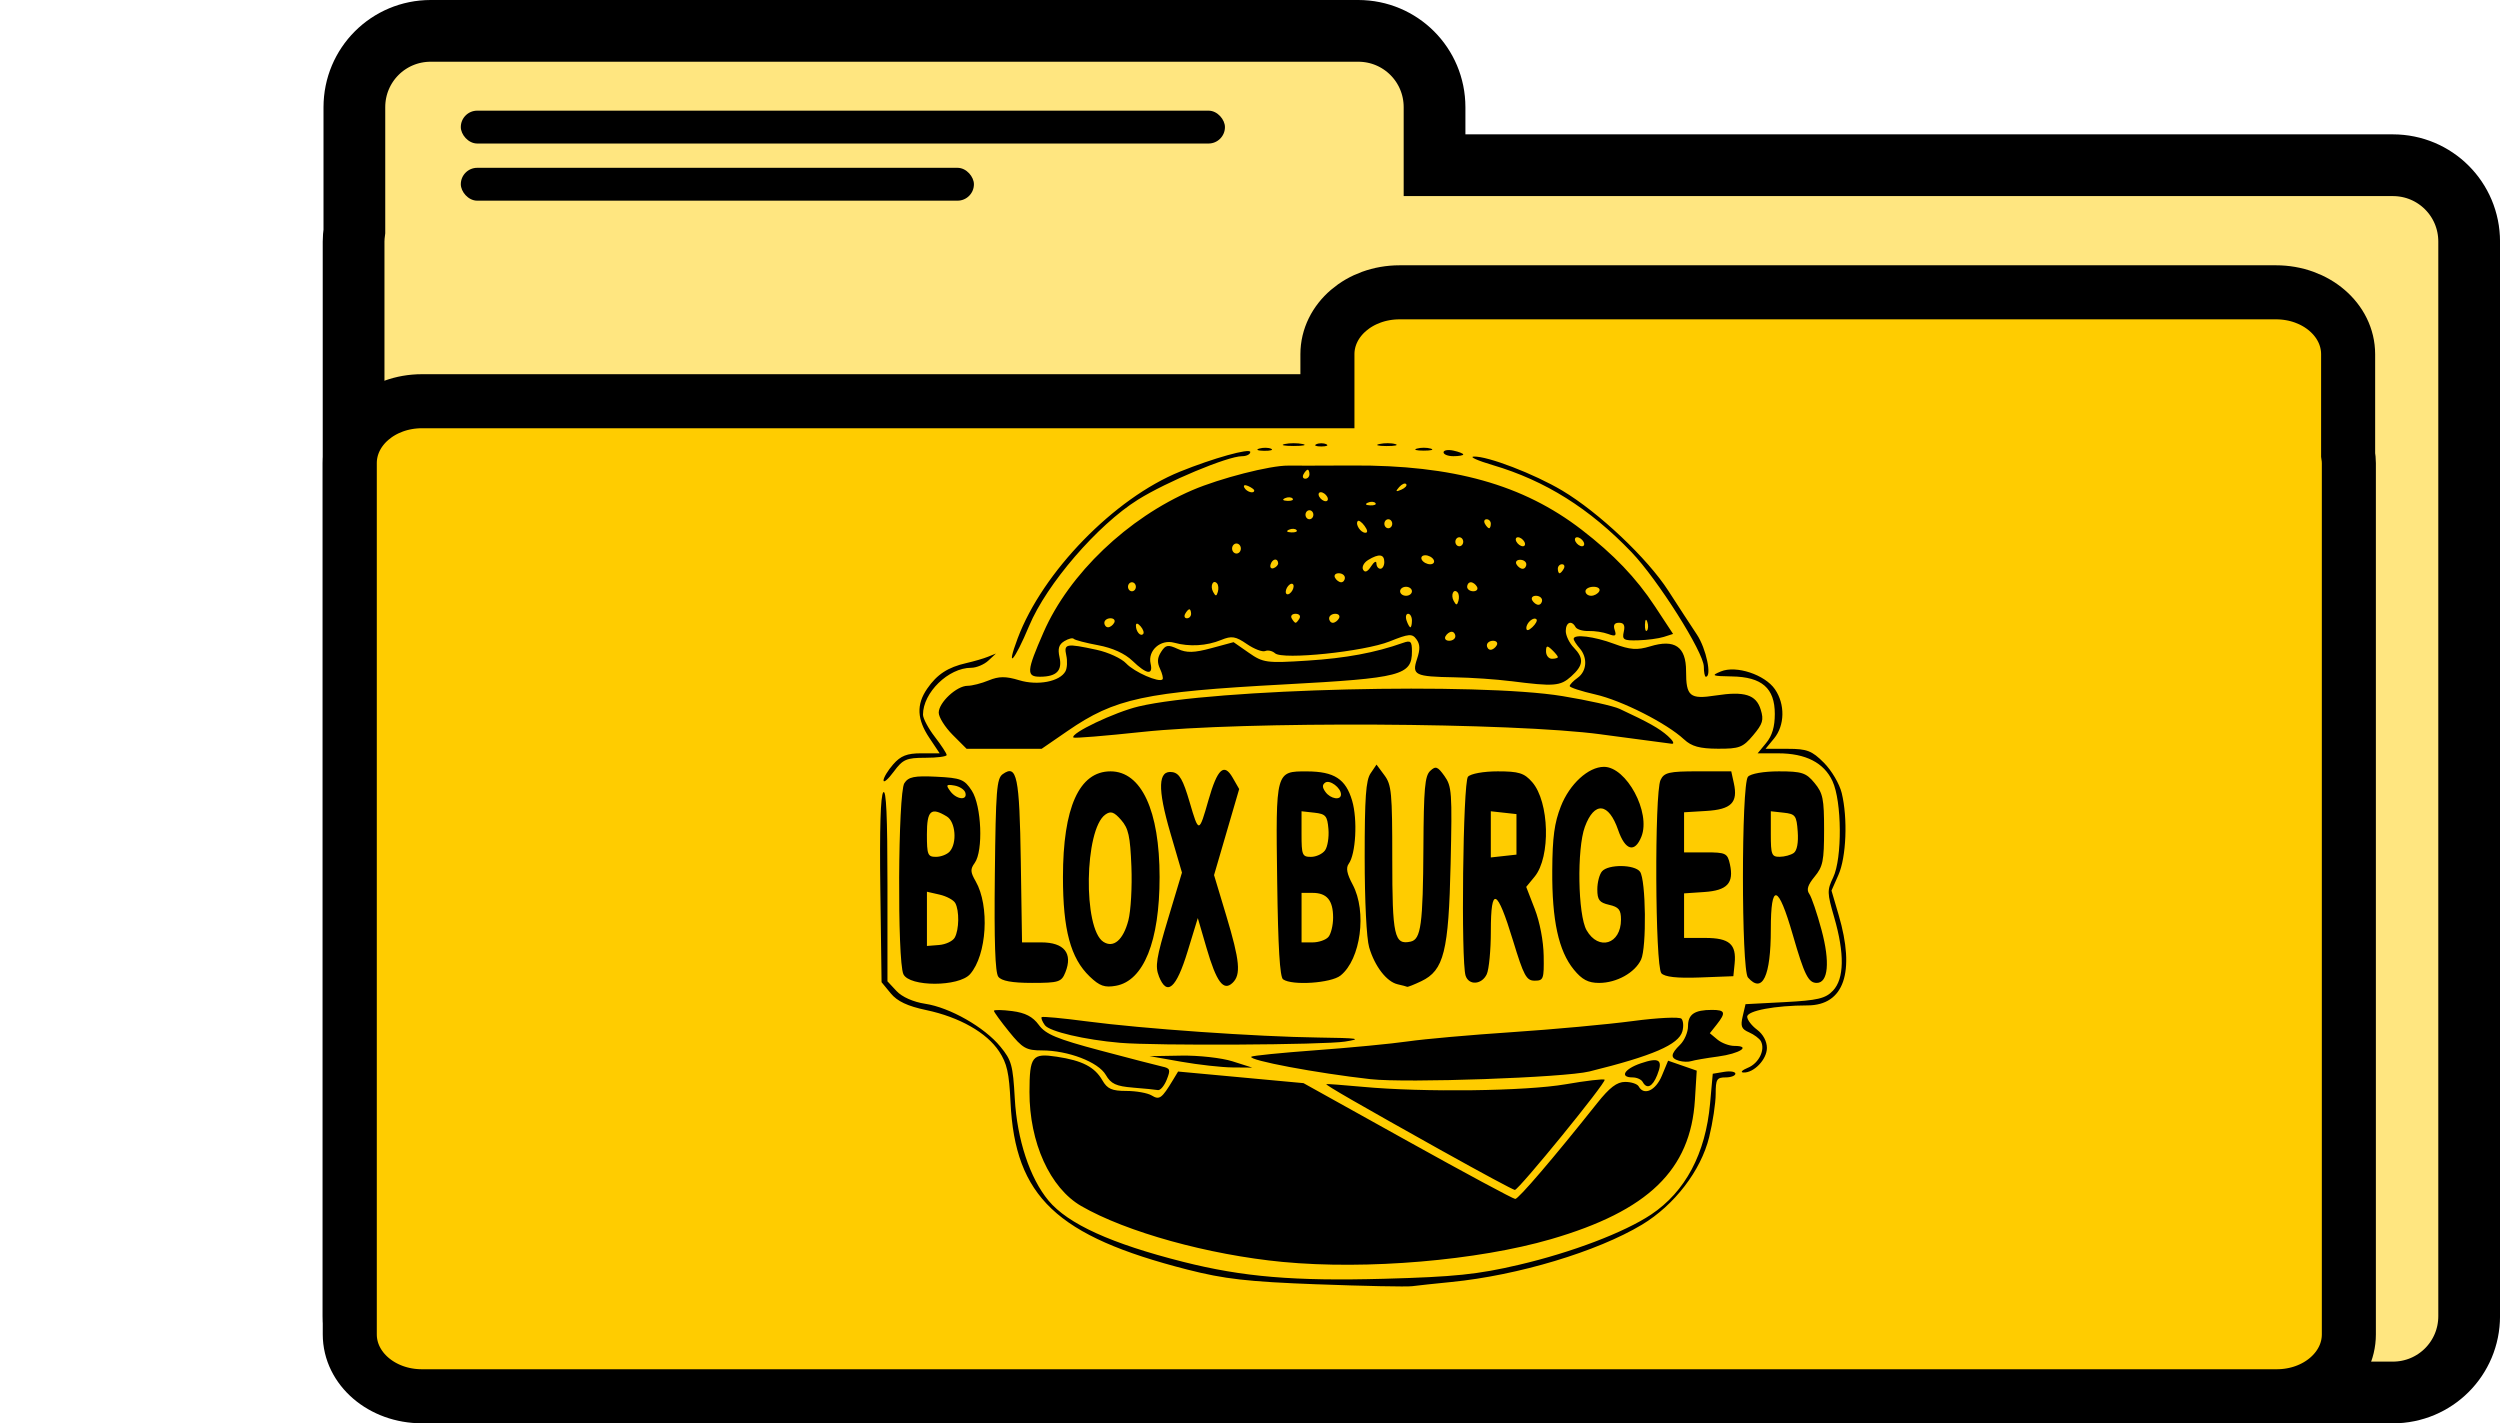
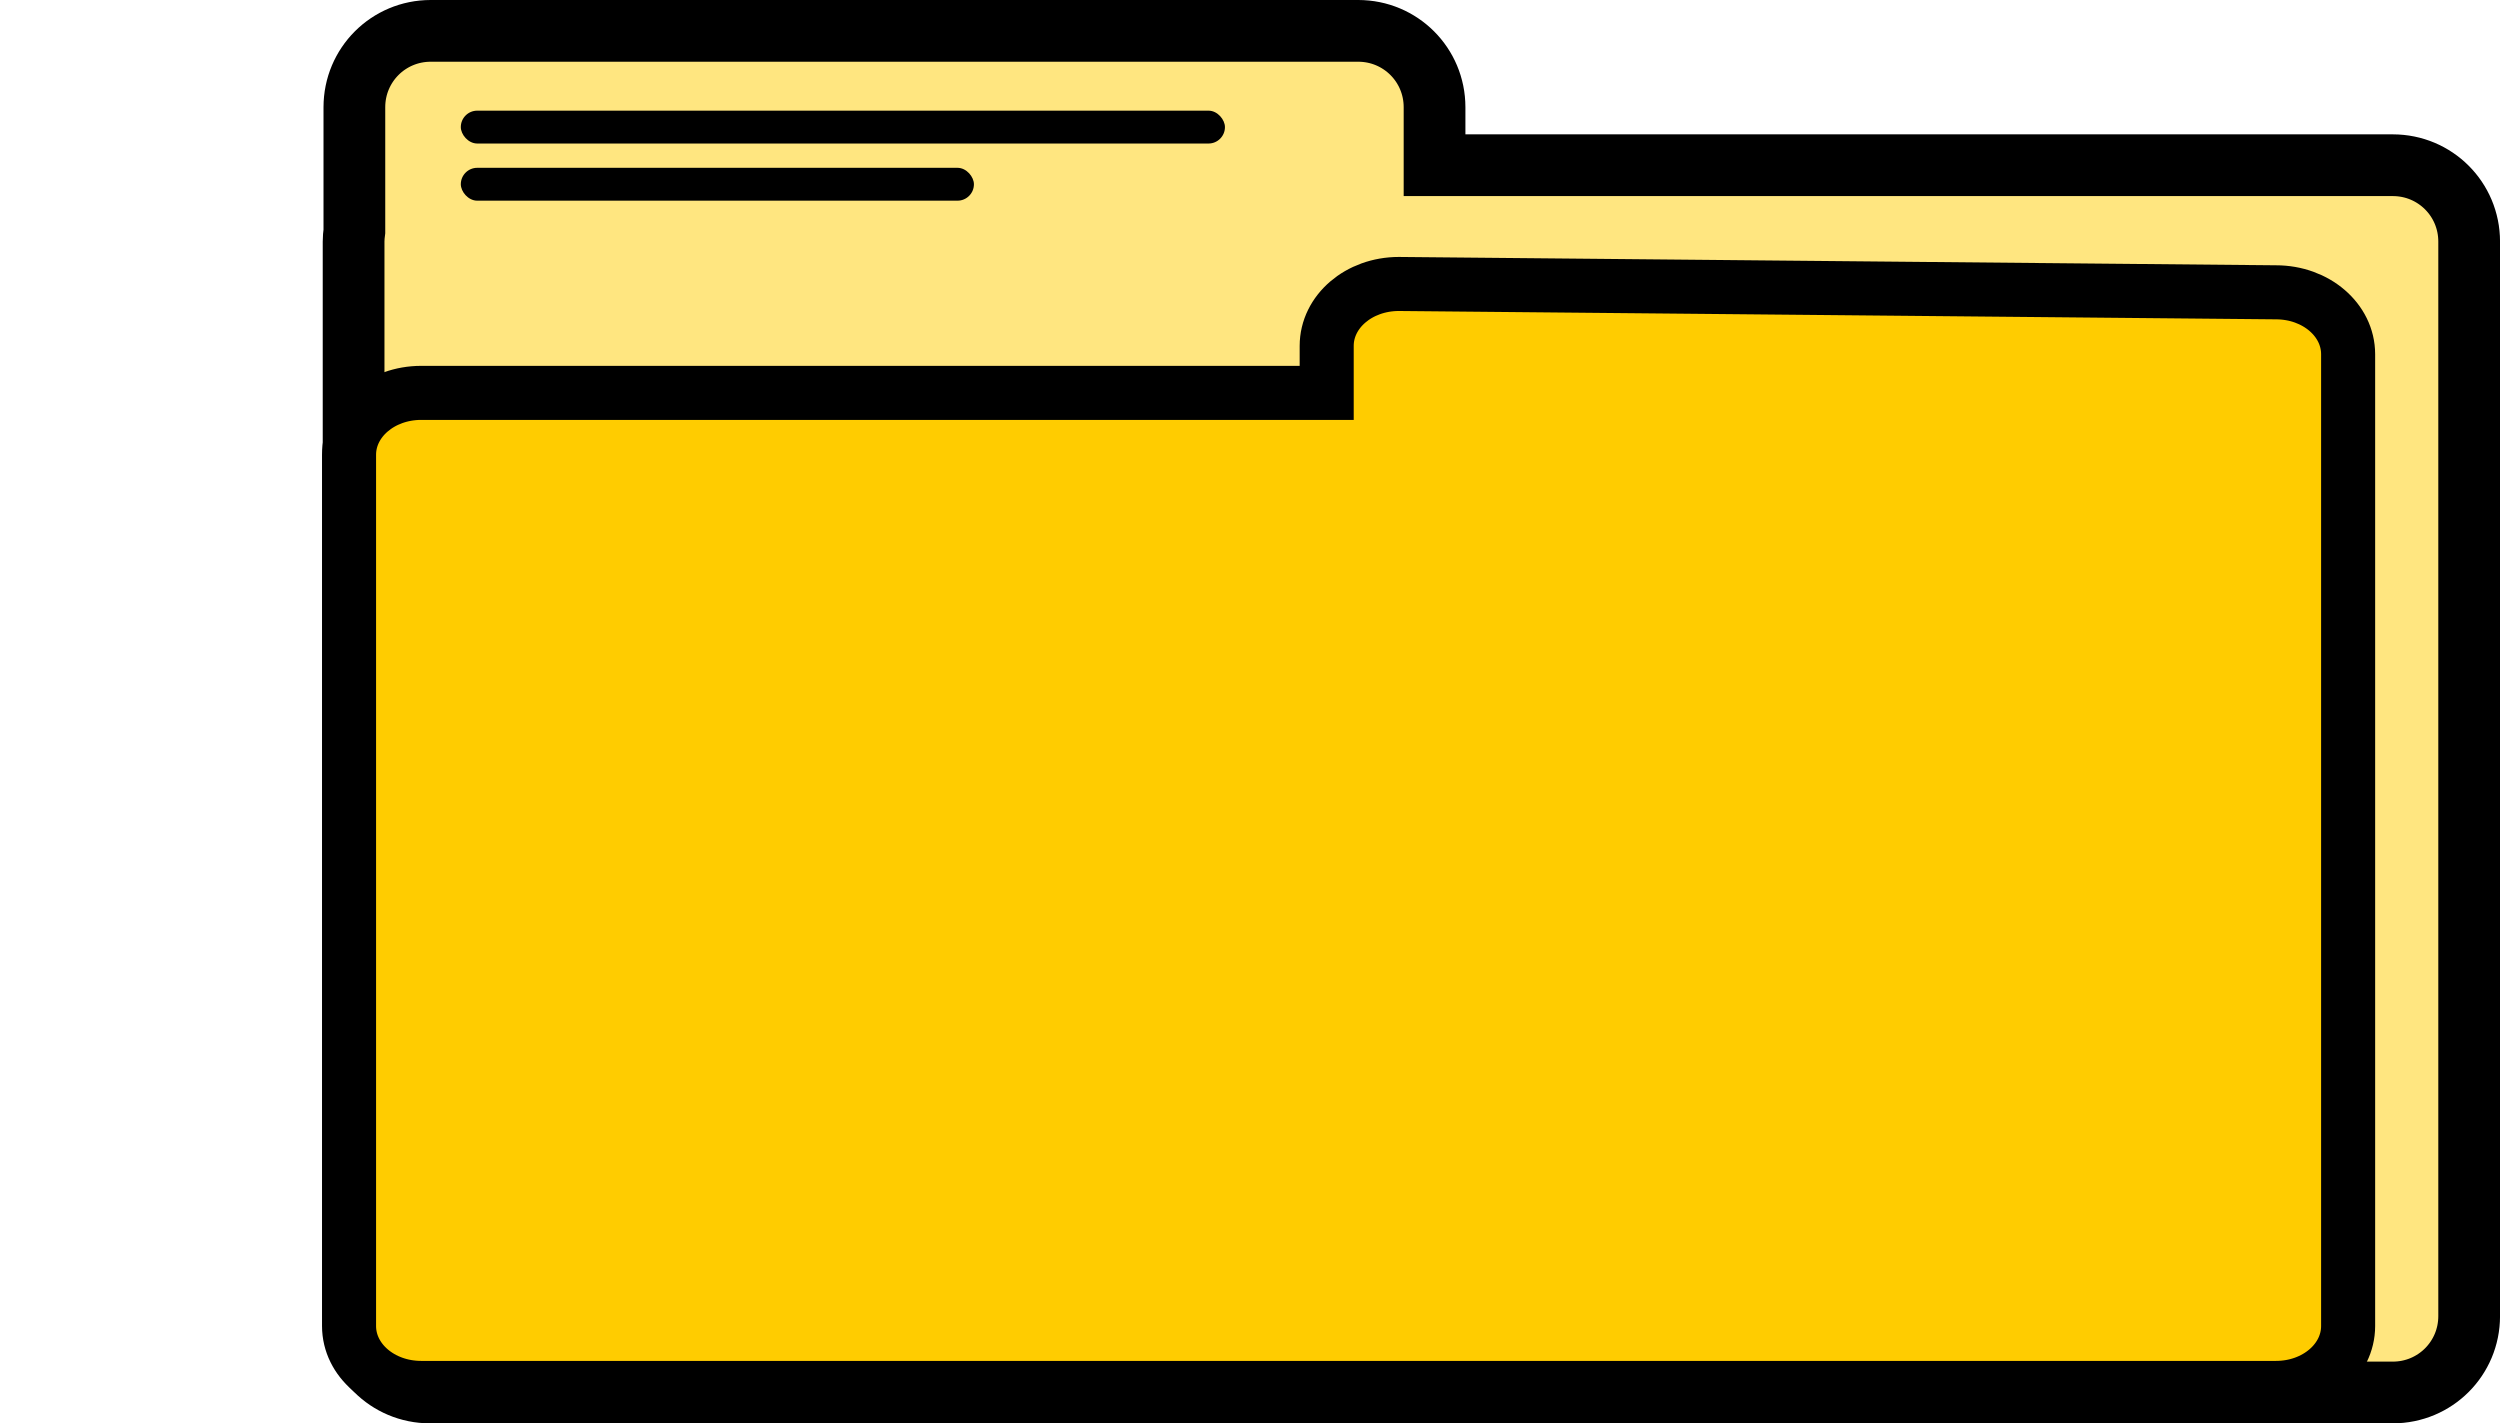
<svg xmlns="http://www.w3.org/2000/svg" xmlns:ns1="http://sodipodi.sourceforge.net/DTD/sodipodi-0.dtd" xmlns:ns2="http://www.inkscape.org/namespaces/inkscape" width="106.025mm" height="60.363mm" viewBox="0 0 106.025 60.363" version="1.1" id="svg5" ns1:docname="file.svg" ns2:version="1.2.2 (b0a8486541, 2022-12-01)" xml:space="preserve">
  <ns1:namedview id="namedview7" pagecolor="#ffffff" bordercolor="#000000" borderopacity="0.25" ns2:showpageshadow="2" ns2:pageopacity="0.0" ns2:pagecheckerboard="0" ns2:deskcolor="#d1d1d1" ns2:document-units="mm" showgrid="false" ns2:zoom="1.829812" ns2:cx="303.30985" ns2:cy="1036.4453" ns2:window-width="2560" ns2:window-height="1371" ns2:window-x="0" ns2:window-y="0" ns2:window-maximized="1" ns2:current-layer="layer1" />
  <defs id="defs2">
    <ns2:path-effect effect="bspline" id="path-effect886" is_visible="true" lpeversion="1" weight="33.333" steps="2" helper_size="0" apply_no_weight="true" apply_with_weight="true" only_selected="false" />
  </defs>
  <g ns2:label="Layer 1" ns2:groupmode="layer" id="layer1" transform="translate(-100.914,-10.815)">
    <path id="rect234" style="fill:#ffe680;stroke:#000000;stroke-width:2.618" d="m 119.181,12.124 c -1.794,0 -3.238,1.444 -3.238,3.238 v 5.261 c -0.019,0.143 -0.033,0.289 -0.033,0.437 v 45.572 c 0,1.794 1.444,3.238 3.238,3.238 h 83.245 c 1.794,0 3.238,-1.444 3.238,-3.238 v -45.572 c 0,-1.794 -1.444,-3.238 -3.238,-3.238 h -40.64 v -2.46 c 0,-1.794 -1.444,-3.238 -3.238,-3.238 z" ns2:export-filename="hamburger.svg" ns2:export-xdpi="92.341423" ns2:export-ydpi="92.341423" />
-     <path id="rect234-3" style="fill:#ffcc00;stroke:#000000;stroke-width:2.292" d="m 197.439,23.212 c 1.695,0 3.059,1.171 3.059,2.625 v 4.265 c 0.018,0.116 0.031,0.234 0.031,0.354 v 36.95 c 0,1.454 -1.364,2.625 -3.059,2.625 h -78.663 c -1.695,0 -3.059,-1.171 -3.059,-2.625 v -36.95 c 0,-1.454 1.364,-2.625 3.059,-2.625 h 38.403 v -1.994 c 0,-1.454 1.365,-2.625 3.06,-2.625 z" />
-     <path style="opacity:1;fill:none;stroke:none;stroke-width:0;stroke-dasharray:none;stroke-opacity:1" d="m 120.457,17.679 c 0,0 0.341,0.031 0.341,0.031 0.201,-0.578 0.403,-1.156 0.711,-0.501 0.308,0.655 0.722,2.543 1.061,3.034 0.339,0.491 0.602,-0.415 1.068,-0.886 0.466,-0.471 1.133,-0.506 1.599,-0.858 0.467,-0.352 0.733,-1.022 1.254,-0.989 0.521,0.033 1.295,0.769 2.032,0.713 0.737,-0.056 1.438,-0.905 1.761,-0.786 0.323,0.119 0.268,1.207 -0.25,1.85 -0.518,0.643 -1.501,0.842 -1.426,0.892 0.075,0.05 1.206,-0.048 1.965,-0.577 0.758,-0.529 1.143,-1.489 1.23,-2.469 0.087,-0.98 -0.123,-1.982 0.955,-1.553 1.078,0.429 3.444,2.289 3.721,3.269 0.278,0.98 -1.533,1.082 -2.312,1.003 -0.779,-0.079 -0.528,-0.338 -0.14,-0.201 0.388,0.137 0.912,0.668 1.522,0.587 0.61,-0.081 1.305,-0.775 1.787,-1.554 0.482,-0.779 0.751,-1.642 0.69,-2.142 -0.061,-0.5 -0.452,-0.637 -0.234,-0.349 0.218,0.288 1.045,1 1.339,1.72 0.295,0.72 0.057,1.447 0.243,1.597 0.185,0.151 0.793,-0.275 1.28,-0.897 0.487,-0.621 0.853,-1.439 1.277,-1.492 0.424,-0.054 0.906,0.656 1.018,1.196 0.112,0.539 -0.145,0.908 -0.415,0.974 -0.27,0.066 -0.553,-0.172 -0.214,-0.544 0.339,-0.372 1.299,-0.878 2.34,-1.129 1.041,-0.25 2.161,-0.245 2.493,0.149 0.332,0.394 -0.123,1.175 0.326,1.215 0.448,0.039 1.8,-0.663 2.945,-1.053 1.145,-0.39 2.083,-0.467 2.385,-0.255 0.303,0.212 -0.029,0.713 -0.435,1.092 -0.406,0.379 -0.885,0.634 -0.574,0.477 0.31,-0.157 1.409,-0.728 2.509,-1.298" id="path882" ns2:path-effect="#path-effect886" ns2:original-d="m 120.45716,17.679443 0.34128,0.0314 c 0,0 0.40325,-1.15585 0.60448,-1.73417 0.41451,1.88817 0.82874,3.776 1.24271,5.6636 0.26387,-0.90564 0.52747,-1.81152 0.7908,-2.71767 0.66753,-0.0348 1.33477,-0.0699 2.00176,-0.10524 0.2666,-0.66947 0.53292,-1.33917 0.79899,-2.00915 0.7747,0.73643 1.54911,1.47256 2.32327,2.20845 0.70068,-0.8486 1.40107,-1.69743 2.10121,-2.54654 -0.0544,1.08757 -0.10903,2.17483 -0.16395,3.26185 -0.982,0.1993 -1.96422,0.39833 -2.94673,0.59709 1.13197,-0.0983 2.26363,-0.1969 3.39505,-0.29575 0.38522,-0.9595 0.77016,-1.91922 1.15485,-2.87923 -0.21016,-1.0011 -0.42057,-2.00243 -0.63125,-3.00403 2.36619,1.85987 4.73202,3.71941 7.09763,5.57872 -1.81023,0.10172 -3.62064,0.20316 -5.43136,0.30434 0.25202,-0.25861 0.50377,-0.51748 0.75526,-0.77662 0.52454,0.53207 1.0488,1.06385 1.57281,1.59538 0.69542,-0.6939 1.39055,-1.38803 2.08543,-2.08244 0.26926,-0.86298 0.53825,-1.72618 0.80698,-2.58967 -0.39075,-0.13666 -0.78175,-0.27358 -1.17302,-0.41077 0.82709,0.71259 1.65389,1.4249 2.48043,2.13695 -0.23698,0.72738 -0.47421,1.45446 -0.71172,2.18129 0.60822,-0.42556 1.21615,-0.85138 1.82383,-1.27746 0.36619,-0.81691 0.73209,-1.63406 1.09773,-2.45148 0.48215,0.7102 0.96401,1.42011 1.44561,2.12977 -0.25715,0.36938 -0.51456,0.73847 -0.77223,1.10732 -0.28251,-0.23725 -0.56527,-0.47475 -0.84831,-0.71252 0.96083,-0.50611 1.92135,-1.01247 2.88162,-1.5191 1.12059,0.006 2.24087,0.0111 3.3609,0.0162 -0.45485,0.78203 -0.90995,1.56376 -1.36533,2.34524 1.35178,-0.70242 2.70323,-1.40507 4.05445,-2.108 0.93826,-0.0769 1.87621,-0.15417 2.81393,-0.23165 -0.33197,0.50165 -0.6642,1.00301 -0.99669,1.50412 -0.47875,0.25608 -0.95775,0.51188 -1.43702,0.76743 1.09962,-0.57028 2.19893,-1.1408 3.29799,-1.7116" />
+     <path id="rect234-3" style="fill:#ffcc00;stroke:#000000;stroke-width:2.292" d="m 197.439,23.212 c 1.695,0 3.059,1.171 3.059,2.625 v 4.265 v 36.95 c 0,1.454 -1.364,2.625 -3.059,2.625 h -78.663 c -1.695,0 -3.059,-1.171 -3.059,-2.625 v -36.95 c 0,-1.454 1.364,-2.625 3.059,-2.625 h 38.403 v -1.994 c 0,-1.454 1.365,-2.625 3.06,-2.625 z" />
    <rect style="opacity:1;fill:#000000;stroke:none;stroke-width:0;stroke-dasharray:none;stroke-opacity:1" id="rect1442" width="32.407" height="1.394" x="120.457" y="15.508" ry="0.697" />
    <rect style="fill:#000000;stroke:none;stroke-width:0;stroke-dasharray:none;stroke-opacity:1" id="rect1442-6" width="21.761" height="1.394" x="120.457" y="17.932" ry="0.697" />
    <path id="rect234-3-7-2" style="fill:none;stroke:none;stroke-width:1.744" d="m 183.227,47.494 c 1.706,0 2.542,0.869 3.079,1.511 l 1.704,2.035 c 0.03,0.062 0.116,0.128 0.184,0.211 l 12.529,17.328 c 0.49,0.678 -1.373,1.511 -3.079,1.511 h -79.171 c -1.706,0 -2.537,-0.873 -3.079,-1.511 l -14.387,-16.915 c -0.542,-0.638 1.373,-1.511 3.079,-1.511 h 38.651 v -1.148 c 0,-0.837 1.374,-1.511 3.08,-1.511 z" ns1:nodetypes="ssccsssssscsss" />
-     <path style="fill:#000000;stroke-width:0.179" d="m 156.781,65.283 c -2.954,-0.111 -3.939,-0.223 -5.519,-0.627 -5.532,-1.415 -7.301,-3.09 -7.492,-7.094 -0.059,-1.247 -0.149,-1.647 -0.482,-2.154 -0.526,-0.8 -1.683,-1.457 -3.092,-1.755 -0.795,-0.168 -1.227,-0.372 -1.505,-0.709 l -0.39,-0.474 -0.052,-3.925 c -0.034,-2.584 0.009,-3.995 0.125,-4.128 0.125,-0.142 0.177,1.016 0.177,3.907 v 4.109 l 0.386,0.414 c 0.233,0.25 0.713,0.463 1.213,0.538 1.047,0.158 2.513,0.992 3.19,1.818 0.476,0.58 0.531,0.779 0.611,2.202 0.097,1.737 0.637,3.372 1.426,4.323 0.825,0.994 2.665,1.832 5.719,2.603 2.53,0.639 4.699,0.822 8.519,0.717 2.991,-0.082 3.968,-0.183 5.718,-0.593 2.235,-0.523 4.462,-1.37 5.602,-2.129 1.454,-0.969 2.312,-2.584 2.503,-4.708 l 0.114,-1.265 0.48,-0.08 c 0.264,-0.044 0.48,-0.009 0.48,0.077 0,0.087 -0.188,0.158 -0.418,0.158 -0.37,0 -0.418,0.08 -0.418,0.703 0,0.387 -0.125,1.211 -0.277,1.831 -0.349,1.419 -1.475,2.885 -2.85,3.712 -1.895,1.14 -5.253,2.15 -8.079,2.43 -0.69,0.068 -1.443,0.149 -1.673,0.179 -0.23,0.03 -2.036,-0.006 -4.014,-0.081 z m -1.46,-0.948 c -3.156,-0.302 -6.645,-1.27 -8.553,-2.373 -1.324,-0.766 -2.199,-2.696 -2.194,-4.84 0.004,-1.513 0.11,-1.651 1.158,-1.492 1.086,0.164 1.61,0.436 1.935,1.004 0.207,0.361 0.404,0.448 1.017,0.448 0.418,0 0.902,0.087 1.075,0.193 0.327,0.2 0.426,0.128 0.898,-0.652 l 0.22,-0.364 2.659,0.246 2.659,0.246 4.415,2.456 c 2.428,1.351 4.483,2.456 4.566,2.456 0.138,0 1.627,-1.74 3.469,-4.057 0.534,-0.672 0.843,-0.907 1.192,-0.907 0.259,0 0.517,0.086 0.574,0.191 0.22,0.406 0.72,0.177 0.981,-0.45 l 0.266,-0.641 0.607,0.211 0.607,0.211 -0.077,1.241 c -0.184,2.971 -1.978,4.706 -6.111,5.908 -3.107,0.903 -7.817,1.303 -11.364,0.964 z m 6.802,-4.685 c -3.588,-2.006 -5.011,-2.825 -4.961,-2.858 0.021,-0.013 0.715,0.038 1.543,0.115 2.571,0.239 6.921,0.184 8.607,-0.108 0.87,-0.151 1.614,-0.238 1.654,-0.193 0.086,0.099 -3.642,4.674 -3.808,4.674 -0.064,0 -1.429,-0.734 -3.034,-1.631 z M 148.96,56.94 c -0.711,-0.057 -0.932,-0.16 -1.148,-0.536 -0.314,-0.547 -1.601,-1.041 -2.712,-1.041 -0.663,0 -0.821,-0.09 -1.391,-0.795 -0.354,-0.437 -0.643,-0.835 -0.643,-0.884 0,-0.049 0.348,-0.044 0.774,0.011 0.557,0.072 0.873,0.236 1.129,0.586 0.292,0.399 0.76,0.594 2.613,1.087 1.242,0.33 2.425,0.637 2.63,0.682 0.331,0.072 0.351,0.134 0.182,0.556 -0.104,0.261 -0.272,0.459 -0.372,0.44 -0.1,-0.019 -0.578,-0.067 -1.062,-0.105 z m 21.619,-0.241 c -0.057,-0.105 -0.249,-0.191 -0.428,-0.191 -0.561,0 -0.354,-0.357 0.345,-0.596 0.791,-0.271 0.958,-0.151 0.699,0.499 -0.199,0.499 -0.44,0.612 -0.616,0.287 z m -11.54,-0.116 c -2.288,-0.256 -5.189,-0.802 -5.058,-0.952 0.038,-0.044 1.267,-0.167 2.731,-0.275 1.464,-0.107 3.226,-0.276 3.916,-0.376 0.69,-0.1 2.684,-0.277 4.432,-0.393 1.748,-0.117 4.043,-0.328 5.101,-0.469 1.058,-0.141 1.987,-0.185 2.065,-0.098 0.078,0.087 0.095,0.326 0.038,0.532 -0.157,0.566 -1.251,1.038 -3.943,1.704 -1.053,0.26 -7.765,0.496 -9.282,0.327 z m 16.007,-0.485 c 0.465,-0.194 0.742,-0.766 0.546,-1.127 -0.061,-0.112 -0.286,-0.28 -0.5,-0.374 -0.324,-0.141 -0.37,-0.255 -0.27,-0.682 l 0.12,-0.513 1.666,-0.087 c 1.39,-0.073 1.728,-0.153 2.042,-0.485 0.479,-0.506 0.498,-1.57 0.054,-3.105 -0.304,-1.051 -0.306,-1.149 -0.044,-1.7 0.387,-0.813 0.37,-3.221 -0.03,-4.083 -0.362,-0.781 -1.138,-1.178 -2.303,-1.178 h -0.871 l 0.364,-0.442 c 0.252,-0.306 0.364,-0.684 0.364,-1.227 0,-1.094 -0.545,-1.571 -1.821,-1.592 -0.846,-0.014 -0.892,-0.035 -0.466,-0.212 0.644,-0.268 1.865,0.135 2.293,0.757 0.435,0.631 0.419,1.53 -0.035,2.083 l -0.364,0.442 h 0.943 c 0.815,0 1.023,0.08 1.53,0.588 0.329,0.33 0.662,0.896 0.758,1.289 0.26,1.069 0.194,2.714 -0.139,3.468 l -0.295,0.668 0.303,1.032 c 0.713,2.428 0.229,3.834 -1.32,3.837 -1.374,0.003 -2.558,0.225 -2.558,0.48 0,0.131 0.188,0.379 0.418,0.55 0.255,0.191 0.418,0.493 0.418,0.775 0,0.485 -0.558,1.067 -0.999,1.041 -0.141,-0.008 -0.052,-0.1 0.197,-0.204 z m -24.035,-0.255 -1.338,-0.236 1.338,-0.023 c 0.736,-0.013 1.714,0.096 2.174,0.242 l 0.836,0.266 -0.836,-0.007 c -0.46,-0.004 -1.438,-0.113 -2.174,-0.242 z m 21.115,-0.039 c -0.38,-0.113 -0.369,-0.281 0.042,-0.683 0.184,-0.18 0.335,-0.533 0.335,-0.786 0,-0.504 0.274,-0.69 1.017,-0.69 0.564,0 0.6,0.115 0.198,0.623 l -0.29,0.366 0.322,0.269 c 0.177,0.148 0.501,0.269 0.718,0.269 0.731,0 0.228,0.327 -0.692,0.45 -0.501,0.067 -1.011,0.155 -1.134,0.195 -0.123,0.04 -0.355,0.034 -0.516,-0.014 z M 148.419,55.041 c -1.501,-0.128 -2.996,-0.479 -3.192,-0.748 -0.11,-0.152 -0.171,-0.305 -0.135,-0.341 0.036,-0.036 0.894,0.044 1.905,0.178 2.373,0.314 7.224,0.653 9.832,0.687 1.693,0.022 1.886,0.052 1.123,0.172 -0.896,0.141 -8.031,0.18 -9.533,0.052 z m -1.293,-2.814 c -0.809,-0.777 -1.132,-1.978 -1.132,-4.213 0,-2.954 0.689,-4.486 2.017,-4.486 1.31,0 2.081,1.663 2.081,4.486 0,2.719 -0.672,4.393 -1.849,4.607 -0.481,0.087 -0.695,0.012 -1.117,-0.394 z m 1.641,-2.374 c 0.106,-0.402 0.164,-1.43 0.13,-2.284 -0.052,-1.301 -0.123,-1.622 -0.439,-1.983 -0.299,-0.341 -0.438,-0.388 -0.668,-0.224 -0.888,0.632 -0.95,4.842 -0.079,5.398 0.428,0.273 0.839,-0.08 1.056,-0.907 z m 1.298,2.369 c -0.17,-0.425 -0.114,-0.774 0.389,-2.448 l 0.587,-1.952 -0.491,-1.679 c -0.555,-1.897 -0.527,-2.682 0.091,-2.581 0.291,0.047 0.447,0.32 0.726,1.273 0.39,1.328 0.394,1.327 0.802,-0.1 0.377,-1.318 0.656,-1.576 1.021,-0.941 l 0.278,0.484 -0.533,1.825 -0.533,1.825 0.517,1.718 c 0.578,1.921 0.633,2.507 0.266,2.854 -0.384,0.364 -0.679,-0.033 -1.103,-1.485 l -0.369,-1.265 -0.435,1.421 c -0.48,1.568 -0.873,1.908 -1.215,1.051 z m 10.125,0.337 c -0.467,-0.105 -0.973,-0.76 -1.21,-1.567 -0.112,-0.382 -0.19,-1.958 -0.19,-3.829 0,-2.536 0.051,-3.255 0.251,-3.551 l 0.251,-0.371 0.334,0.451 c 0.304,0.41 0.334,0.729 0.334,3.556 0,3.266 0.086,3.653 0.779,3.501 0.439,-0.096 0.524,-0.725 0.542,-4 0.014,-2.497 0.061,-3.025 0.287,-3.239 0.232,-0.22 0.317,-0.189 0.605,0.215 0.313,0.44 0.33,0.686 0.262,3.716 -0.083,3.73 -0.282,4.528 -1.245,4.987 -0.303,0.145 -0.572,0.251 -0.598,0.237 -0.026,-0.014 -0.207,-0.062 -0.403,-0.106 z m -20.963,-0.429 c -0.264,-0.563 -0.229,-7.679 0.04,-8.099 0.174,-0.271 0.425,-0.322 1.363,-0.275 1.036,0.052 1.184,0.11 1.498,0.592 0.415,0.637 0.492,2.558 0.123,3.066 -0.191,0.263 -0.185,0.383 0.041,0.776 0.6,1.045 0.475,3.126 -0.236,3.938 -0.476,0.543 -2.574,0.545 -2.829,0.002 z m 2.178,-1.552 c 0.187,-0.337 0.198,-1.146 0.021,-1.465 -0.072,-0.13 -0.372,-0.291 -0.666,-0.358 l -0.535,-0.122 v 1.15 1.15 l 0.514,-0.041 c 0.283,-0.022 0.583,-0.164 0.666,-0.315 z m -0.211,-3.653 c 0.318,-0.363 0.244,-1.258 -0.123,-1.482 -0.676,-0.413 -0.847,-0.259 -0.847,0.757 0,0.869 0.035,0.954 0.385,0.954 0.212,0 0.475,-0.103 0.585,-0.229 z m 0.661,-2.491 c -0.038,-0.131 -0.248,-0.268 -0.466,-0.305 -0.347,-0.058 -0.369,-0.027 -0.175,0.239 0.262,0.36 0.74,0.41 0.641,0.066 z m 1.396,7.803 c -0.133,-0.183 -0.177,-1.489 -0.146,-4.322 0.04,-3.599 0.078,-4.083 0.333,-4.267 0.604,-0.434 0.713,0.091 0.768,3.707 l 0.052,3.427 h 0.82 c 0.968,0 1.34,0.462 1.02,1.265 -0.167,0.417 -0.278,0.453 -1.418,0.453 -0.847,0 -1.298,-0.083 -1.429,-0.263 z m 12.079,0.114 c -0.138,-0.1 -0.213,-1.347 -0.251,-4.167 -0.063,-4.677 -0.068,-4.658 1.263,-4.654 1.157,0.004 1.646,0.321 1.916,1.243 0.236,0.803 0.156,2.262 -0.146,2.677 -0.125,0.172 -0.077,0.421 0.167,0.878 0.614,1.149 0.345,3.173 -0.513,3.859 -0.405,0.324 -2.061,0.434 -2.435,0.162 z m 1.92,-1.798 c 0.11,-0.126 0.201,-0.495 0.201,-0.821 0,-0.734 -0.262,-1.05 -0.87,-1.05 h -0.468 v 1.05 1.05 h 0.468 c 0.258,0 0.559,-0.103 0.669,-0.229 z m -0.143,-3.672 c 0.11,-0.151 0.175,-0.559 0.146,-0.907 -0.047,-0.559 -0.116,-0.64 -0.597,-0.693 l -0.544,-0.06 v 0.967 c 0,0.89 0.031,0.967 0.398,0.967 0.219,0 0.487,-0.123 0.597,-0.274 z m 0.678,-2.375 c 0,-0.282 -0.476,-0.637 -0.67,-0.5 -0.131,0.092 -0.127,0.206 0.013,0.398 0.216,0.297 0.657,0.366 0.657,0.102 z m 5.286,7.692 c -0.202,-0.601 -0.113,-8.199 0.099,-8.441 0.114,-0.13 0.66,-0.229 1.262,-0.229 0.896,0 1.124,0.071 1.461,0.456 0.73,0.833 0.791,3.175 0.104,4.01 l -0.357,0.434 0.362,0.935 c 0.216,0.557 0.369,1.361 0.379,1.989 0.016,0.989 -0.008,1.053 -0.382,1.053 -0.352,0 -0.461,-0.201 -0.92,-1.705 -0.677,-2.219 -0.939,-2.33 -0.939,-0.398 0,0.803 -0.078,1.626 -0.173,1.829 -0.209,0.445 -0.755,0.486 -0.896,0.067 z m 2.156,-5.998 v -0.859 l -0.544,-0.06 -0.544,-0.06 v 0.979 0.979 l 0.544,-0.06 0.544,-0.06 z m 2.433,5.736 c -0.648,-0.792 -0.929,-2.086 -0.915,-4.209 0.009,-1.412 0.09,-2.013 0.365,-2.715 0.37,-0.945 1.164,-1.673 1.826,-1.675 0.957,-0.002 1.998,1.936 1.59,2.959 -0.281,0.704 -0.687,0.591 -0.985,-0.276 -0.403,-1.171 -1.01,-1.231 -1.413,-0.14 -0.343,0.929 -0.297,3.743 0.072,4.386 0.51,0.888 1.46,0.594 1.46,-0.452 0,-0.415 -0.094,-0.532 -0.502,-0.625 -0.415,-0.095 -0.502,-0.207 -0.502,-0.654 0,-0.297 0.09,-0.642 0.201,-0.768 0.268,-0.306 1.385,-0.293 1.611,0.019 0.249,0.343 0.283,3.216 0.044,3.725 -0.261,0.558 -1.039,0.99 -1.781,0.99 -0.46,0 -0.724,-0.139 -1.071,-0.564 z m 7.385,0.335 c -0.284,-0.324 -0.284,-8.19 0,-8.514 0.116,-0.132 0.67,-0.229 1.309,-0.229 0.975,0 1.157,0.059 1.514,0.493 0.358,0.435 0.405,0.668 0.405,1.989 0,1.316 -0.048,1.555 -0.401,1.983 -0.292,0.355 -0.354,0.553 -0.227,0.731 0.096,0.134 0.331,0.825 0.521,1.535 0.364,1.354 0.283,2.241 -0.204,2.241 -0.357,0 -0.525,-0.338 -1.015,-2.036 -0.623,-2.16 -0.933,-2.238 -0.933,-0.237 0,1.996 -0.355,2.745 -0.97,2.043 z m 1.943,-5.282 c 0.138,-0.1 0.201,-0.438 0.167,-0.904 -0.049,-0.685 -0.097,-0.749 -0.597,-0.804 l -0.544,-0.06 v 0.967 c 0,0.876 0.035,0.966 0.376,0.964 0.207,-0.002 0.476,-0.075 0.597,-0.163 z m -5.617,5.097 c -0.264,-0.301 -0.294,-7.634 -0.034,-8.19 0.15,-0.32 0.36,-0.369 1.586,-0.369 h 1.413 l 0.111,0.507 c 0.18,0.819 -0.108,1.109 -1.168,1.173 l -0.944,0.057 v 0.85 0.85 h 0.917 c 0.853,0 0.924,0.035 1.028,0.507 0.175,0.797 -0.113,1.108 -1.084,1.174 l -0.861,0.058 v 0.945 0.945 h 0.899 c 1.023,0 1.328,0.266 1.245,1.086 l -0.054,0.537 -1.424,0.054 c -0.964,0.037 -1.491,-0.022 -1.631,-0.181 z m -32.988,-8.171 c 0,-0.118 0.185,-0.425 0.411,-0.683 0.319,-0.364 0.585,-0.469 1.191,-0.469 h 0.78 l -0.438,-0.655 c -0.528,-0.791 -0.555,-1.414 -0.09,-2.088 0.418,-0.606 0.876,-0.905 1.66,-1.084 0.322,-0.073 0.736,-0.194 0.92,-0.269 l 0.335,-0.135 -0.325,0.302 c -0.179,0.166 -0.506,0.302 -0.727,0.302 -0.962,0 -2.042,1.052 -2.042,1.988 0,0.159 0.226,0.583 0.502,0.941 0.276,0.359 0.502,0.705 0.502,0.77 0,0.065 -0.407,0.118 -0.905,0.118 -0.805,0 -0.953,0.065 -1.338,0.587 -0.238,0.323 -0.433,0.491 -0.433,0.373 z m 2.933,-1.935 c -0.325,-0.326 -0.591,-0.749 -0.591,-0.941 0,-0.43 0.761,-1.139 1.223,-1.139 0.188,0 0.593,-0.103 0.899,-0.23 0.429,-0.177 0.725,-0.179 1.288,-0.007 0.786,0.24 1.728,0.059 1.965,-0.379 0.072,-0.132 0.088,-0.435 0.035,-0.672 -0.11,-0.501 -0.01,-0.519 1.29,-0.238 0.491,0.106 1.053,0.366 1.25,0.577 0.343,0.368 1.405,0.832 1.543,0.674 0.036,-0.042 -0.012,-0.243 -0.108,-0.448 -0.127,-0.272 -0.115,-0.465 0.048,-0.718 0.19,-0.297 0.291,-0.314 0.704,-0.123 0.375,0.174 0.691,0.167 1.425,-0.032 l 0.943,-0.255 0.646,0.45 c 0.609,0.425 0.751,0.444 2.486,0.333 1.634,-0.104 2.874,-0.335 4.056,-0.754 0.324,-0.115 0.376,-0.064 0.376,0.362 0,1.018 -0.445,1.133 -5.411,1.401 -5.928,0.32 -7.181,0.589 -9.192,1.973 l -1.1,0.757 h -1.592 -1.592 z m 31.019,0.194 c -0.738,-0.688 -2.641,-1.652 -3.762,-1.907 -0.599,-0.136 -1.088,-0.296 -1.088,-0.357 0,-0.06 0.151,-0.217 0.335,-0.348 0.396,-0.282 0.434,-0.858 0.084,-1.258 -0.138,-0.157 -0.251,-0.335 -0.251,-0.395 0,-0.211 0.867,-0.105 1.709,0.209 0.689,0.257 0.982,0.278 1.537,0.109 1.04,-0.318 1.521,0.013 1.521,1.047 0,1.076 0.158,1.207 1.254,1.037 1.226,-0.19 1.717,-0.036 1.912,0.599 0.136,0.441 0.089,0.599 -0.322,1.089 -0.433,0.515 -0.584,0.573 -1.495,0.569 -0.769,-0.003 -1.115,-0.098 -1.432,-0.394 z m -3.512,-0.214 c -3.741,-0.504 -15.169,-0.564 -19.483,-0.102 -1.563,0.167 -2.869,0.274 -2.902,0.236 -0.151,-0.172 1.756,-1.08 2.773,-1.32 3.168,-0.749 14.405,-1.023 17.967,-0.437 1.073,0.176 2.164,0.42 2.425,0.542 1.237,0.577 1.675,0.823 2.044,1.15 0.219,0.194 0.295,0.342 0.167,0.329 -0.127,-0.014 -1.473,-0.192 -2.991,-0.397 z m -3.847,-2.258 c -0.598,-0.077 -1.664,-0.15 -2.37,-0.162 -1.696,-0.03 -1.823,-0.092 -1.594,-0.783 0.135,-0.408 0.128,-0.617 -0.026,-0.829 -0.182,-0.25 -0.318,-0.24 -1.136,0.089 -1.079,0.433 -4.545,0.792 -4.861,0.504 -0.112,-0.102 -0.3,-0.145 -0.418,-0.095 -0.118,0.049 -0.468,-0.085 -0.779,-0.298 -0.478,-0.329 -0.644,-0.355 -1.087,-0.173 -0.618,0.254 -1.347,0.297 -1.993,0.118 -0.574,-0.159 -1.129,0.329 -1.002,0.883 0.116,0.507 -0.165,0.465 -0.768,-0.115 -0.322,-0.31 -0.85,-0.55 -1.457,-0.662 -0.523,-0.097 -0.989,-0.219 -1.034,-0.271 -0.045,-0.052 -0.224,-0.008 -0.397,0.097 -0.235,0.143 -0.287,0.316 -0.206,0.682 0.125,0.57 -0.125,0.824 -0.816,0.828 -0.604,0.004 -0.586,-0.23 0.141,-1.889 1.086,-2.478 3.565,-4.845 6.309,-6.024 1.171,-0.503 3.304,-1.05 4.058,-1.04 0.269,0.004 1.496,0.001 2.728,-0.005 4.267,-0.022 7.236,0.809 9.719,2.72 1.36,1.047 2.316,2.046 3.105,3.243 l 0.777,1.18 -0.394,0.126 c -0.217,0.069 -0.707,0.135 -1.089,0.145 -0.616,0.017 -0.685,-0.024 -0.608,-0.363 0.062,-0.273 0.005,-0.382 -0.201,-0.382 -0.197,0 -0.255,0.098 -0.184,0.309 0.084,0.25 0.032,0.282 -0.275,0.168 -0.208,-0.078 -0.583,-0.135 -0.833,-0.127 -0.25,0.008 -0.499,-0.068 -0.553,-0.168 -0.166,-0.306 -0.414,-0.204 -0.414,0.169 0,0.194 0.151,0.508 0.335,0.698 0.447,0.462 0.422,0.753 -0.106,1.227 -0.462,0.415 -0.723,0.435 -2.57,0.198 z m 2.007,-1.02 c 0,-0.04 -0.113,-0.179 -0.251,-0.31 -0.205,-0.195 -0.251,-0.182 -0.251,0.072 0,0.17 0.113,0.31 0.251,0.31 0.138,0 0.251,-0.032 0.251,-0.072 z m -2.592,-0.501 c 0.057,-0.105 -0.014,-0.191 -0.157,-0.191 -0.143,0 -0.261,0.086 -0.261,0.191 0,0.105 0.071,0.191 0.157,0.191 0.087,0 0.204,-0.086 0.261,-0.191 z m -1.756,-0.382 c 0,-0.105 -0.071,-0.191 -0.157,-0.191 -0.087,0 -0.204,0.086 -0.261,0.191 -0.057,0.105 0.014,0.191 0.157,0.191 0.143,0 0.261,-0.086 0.261,-0.191 z m -13.349,-0.423 c -0.12,-0.137 -0.198,-0.148 -0.198,-0.029 0,0.255 0.198,0.481 0.309,0.353 0.048,-0.054 -0.003,-0.2 -0.112,-0.325 z m 16.793,-0.291 c -0.116,-0.132 -0.433,0.137 -0.433,0.367 0,0.127 0.096,0.112 0.255,-0.038 0.14,-0.133 0.22,-0.281 0.178,-0.329 z m 4.698,0.106 c -0.053,-0.152 -0.093,-0.107 -0.101,0.115 -0.007,0.201 0.032,0.314 0.088,0.251 0.056,-0.063 0.061,-0.228 0.013,-0.366 z m -22.61,0.036 c 0.057,-0.105 -0.014,-0.191 -0.157,-0.191 -0.143,0 -0.261,0.086 -0.261,0.191 0,0.105 0.071,0.191 0.157,0.191 0.087,0 0.204,-0.086 0.261,-0.191 z m 12.627,-0.095 c 0,-0.157 -0.073,-0.286 -0.162,-0.286 -0.089,0 -0.119,0.129 -0.066,0.286 0.053,0.157 0.126,0.286 0.162,0.286 0.036,0 0.066,-0.129 0.066,-0.286 z m -4.767,-0.095 c 0.057,-0.105 -0.018,-0.191 -0.167,-0.191 -0.149,0 -0.224,0.086 -0.167,0.191 0.057,0.105 0.132,0.191 0.167,0.191 0.035,0 0.11,-0.086 0.167,-0.191 z m 1.673,0 c 0.057,-0.105 -0.014,-0.191 -0.157,-0.191 -0.143,0 -0.261,0.086 -0.261,0.191 0,0.105 0.071,0.191 0.157,0.191 0.087,0 0.204,-0.086 0.261,-0.191 z m -6.272,-0.191 c 0,-0.105 -0.033,-0.191 -0.074,-0.191 -0.041,0 -0.12,0.086 -0.177,0.191 -0.057,0.105 -0.024,0.191 0.074,0.191 0.097,0 0.177,-0.086 0.177,-0.191 z m 11.307,-0.903 c -0.17,-0.194 -0.31,0.098 -0.171,0.356 0.105,0.195 0.145,0.195 0.201,7.94e-4 0.039,-0.133 0.025,-0.293 -0.031,-0.356 z m 3.578,0.33 c 0,-0.105 -0.117,-0.191 -0.261,-0.191 -0.143,0 -0.214,0.086 -0.157,0.191 0.057,0.105 0.174,0.191 0.261,0.191 0.087,0 0.157,-0.086 0.157,-0.191 z m -13.781,-0.712 c -0.17,-0.194 -0.31,0.098 -0.171,0.356 0.105,0.195 0.145,0.195 0.201,7.94e-4 0.039,-0.133 0.025,-0.293 -0.031,-0.356 z m 3.244,0.117 c 0,-0.105 -0.075,-0.138 -0.167,-0.073 -0.092,0.065 -0.167,0.204 -0.167,0.309 0,0.105 0.075,0.138 0.167,0.073 0.092,-0.065 0.167,-0.204 0.167,-0.309 z m 5.018,0.213 c 0,-0.105 -0.113,-0.191 -0.251,-0.191 -0.138,0 -0.251,0.086 -0.251,0.191 0,0.105 0.113,0.191 0.251,0.191 0.138,0 0.251,-0.086 0.251,-0.191 z m 7.944,0 c 0.057,-0.105 -0.052,-0.191 -0.241,-0.191 -0.189,0 -0.344,0.086 -0.344,0.191 0,0.105 0.108,0.191 0.241,0.191 0.133,0 0.288,-0.086 0.344,-0.191 z m -19.652,-0.191 c 0,-0.105 -0.075,-0.191 -0.167,-0.191 -0.092,0 -0.167,0.086 -0.167,0.191 0,0.105 0.075,0.191 0.167,0.191 0.092,0 0.167,-0.086 0.167,-0.191 z m 14.467,0 c -0.057,-0.105 -0.174,-0.191 -0.261,-0.191 -0.087,0 -0.157,0.086 -0.157,0.191 0,0.105 0.117,0.191 0.261,0.191 0.143,0 0.214,-0.086 0.157,-0.191 z m -5.603,-0.382 c 0,-0.105 -0.117,-0.191 -0.261,-0.191 -0.143,0 -0.214,0.086 -0.157,0.191 0.057,0.105 0.174,0.191 0.261,0.191 0.087,0 0.157,-0.086 0.157,-0.191 z m 1.338,-0.609 c 0,0.125 0.075,0.227 0.167,0.227 0.092,0 0.167,-0.129 0.167,-0.286 0,-0.336 -0.228,-0.365 -0.685,-0.086 -0.181,0.11 -0.277,0.295 -0.214,0.411 0.075,0.139 0.191,0.09 0.339,-0.142 0.124,-0.193 0.225,-0.249 0.225,-0.124 z m 7.944,0.227 c 0.057,-0.105 0.024,-0.191 -0.074,-0.191 -0.097,0 -0.177,0.086 -0.177,0.191 0,0.105 0.033,0.191 0.074,0.191 0.041,0 0.12,-0.086 0.177,-0.191 z M 155.121,34.694 c -0.021,-0.228 -0.25,-0.184 -0.322,0.062 -0.037,0.126 0.023,0.195 0.134,0.153 0.11,-0.042 0.195,-0.139 0.188,-0.215 z m 10.524,0.052 c 0,-0.105 -0.117,-0.191 -0.261,-0.191 -0.143,0 -0.214,0.086 -0.157,0.191 0.057,0.105 0.174,0.191 0.261,0.191 0.087,0 0.157,-0.086 0.157,-0.191 z m -3.93,-0.191 c -0.057,-0.105 -0.216,-0.191 -0.354,-0.191 -0.138,0 -0.204,0.086 -0.148,0.191 0.057,0.105 0.216,0.191 0.354,0.191 0.138,0 0.204,-0.086 0.148,-0.191 z m -8.204,-0.589 c -0.054,-0.099 -0.169,-0.131 -0.256,-0.069 -0.087,0.061 -0.114,0.193 -0.06,0.293 0.054,0.099 0.169,0.131 0.256,0.069 0.087,-0.061 0.114,-0.193 0.06,-0.293 z m 9.459,-0.175 c 0,-0.105 -0.075,-0.191 -0.167,-0.191 -0.092,0 -0.167,0.086 -0.167,0.191 0,0.105 0.075,0.191 0.167,0.191 0.092,0 0.167,-0.086 0.167,-0.191 z m 2.592,0 c -0.057,-0.105 -0.179,-0.191 -0.271,-0.191 -0.092,0 -0.121,0.086 -0.064,0.191 0.057,0.105 0.179,0.191 0.271,0.191 0.092,0 0.121,-0.086 0.064,-0.191 z m 2.509,0 c -0.057,-0.105 -0.179,-0.191 -0.271,-0.191 -0.092,0 -0.121,0.086 -0.064,0.191 0.057,0.105 0.179,0.191 0.271,0.191 0.092,0 0.121,-0.086 0.064,-0.191 z m -12.171,-0.497 c -0.056,-0.063 -0.2,-0.07 -0.321,-0.015 -0.133,0.061 -0.094,0.106 0.101,0.115 0.176,0.008 0.275,-0.037 0.22,-0.1 z m 2.885,-0.176 c -0.116,-0.16 -0.246,-0.252 -0.288,-0.204 -0.116,0.132 0.12,0.495 0.322,0.495 0.111,0 0.098,-0.11 -0.034,-0.291 z m 1.174,-0.091 c 0,-0.105 -0.075,-0.191 -0.167,-0.191 -0.092,0 -0.167,0.086 -0.167,0.191 0,0.105 0.075,0.191 0.167,0.191 0.092,0 0.167,-0.086 0.167,-0.191 z m 4.181,0 c 0,-0.105 -0.08,-0.191 -0.177,-0.191 -0.097,0 -0.131,0.086 -0.074,0.191 0.057,0.105 0.137,0.191 0.177,0.191 0.041,0 0.074,-0.086 0.074,-0.191 z m -7.526,-0.382 c 0,-0.105 -0.075,-0.191 -0.167,-0.191 -0.092,0 -0.167,0.086 -0.167,0.191 0,0.105 0.075,0.191 0.167,0.191 0.092,0 0.167,-0.086 0.167,-0.191 z m 2.631,-0.497 c -0.056,-0.063 -0.2,-0.07 -0.321,-0.015 -0.133,0.061 -0.094,0.106 0.101,0.115 0.176,0.008 0.275,-0.037 0.22,-0.1 z m -3.512,-0.191 c -0.056,-0.063 -0.2,-0.07 -0.321,-0.015 -0.133,0.061 -0.094,0.106 0.101,0.115 0.176,0.008 0.275,-0.037 0.22,-0.1 z m 1.467,-0.076 c -0.057,-0.105 -0.179,-0.191 -0.271,-0.191 -0.092,0 -0.121,0.086 -0.064,0.191 0.057,0.105 0.179,0.191 0.271,0.191 0.092,0 0.121,-0.086 0.064,-0.191 z m -3.094,-0.266 c 0,-0.041 -0.117,-0.126 -0.26,-0.189 -0.149,-0.065 -0.216,-0.033 -0.157,0.075 0.098,0.181 0.417,0.268 0.417,0.114 z m 6.444,-0.27 c -0.051,-0.059 -0.186,-1.2e-4 -0.3,0.13 -0.164,0.189 -0.145,0.21 0.094,0.107 0.165,-0.072 0.258,-0.178 0.206,-0.237 z m -4.102,-0.419 c 0,-0.105 -0.033,-0.191 -0.074,-0.191 -0.041,0 -0.12,0.086 -0.177,0.191 -0.057,0.105 -0.024,0.191 0.074,0.191 0.097,0 0.177,-0.086 0.177,-0.191 z m 16.725,8.16 c 0,-0.599 -1.954,-3.693 -3.063,-4.85 -1.781,-1.858 -3.658,-3.037 -5.884,-3.695 -0.644,-0.19 -1.009,-0.354 -0.812,-0.363 0.584,-0.027 2.569,0.736 3.753,1.441 1.55,0.924 3.615,2.874 4.502,4.252 0.414,0.643 0.96,1.48 1.213,1.86 0.391,0.587 0.643,1.784 0.376,1.784 -0.046,0 -0.084,-0.194 -0.084,-0.43 z m -29.098,-1.202 c 1.057,-2.815 4.097,-5.938 6.879,-7.066 1.403,-0.569 2.985,-1.011 2.985,-0.834 0,0.098 -0.158,0.179 -0.352,0.179 -0.607,0 -3.193,1.081 -4.415,1.845 -1.712,1.071 -3.871,3.575 -4.612,5.351 -0.629,1.506 -1.008,1.917 -0.486,0.527 z m 18.06,-7.886 c 0,-0.09 0.188,-0.123 0.418,-0.073 0.23,0.05 0.418,0.124 0.418,0.164 0,0.04 -0.188,0.073 -0.418,0.073 -0.23,0 -0.418,-0.074 -0.418,-0.164 z m -7.816,-0.159 c 0.163,-0.048 0.389,-0.045 0.502,0.007 0.113,0.052 -0.02,0.092 -0.296,0.088 -0.276,-0.004 -0.369,-0.047 -0.206,-0.095 z m 6.687,7e-4 c 0.161,-0.048 0.424,-0.048 0.585,0 0.161,0.048 0.029,0.087 -0.293,0.087 -0.322,0 -0.454,-0.039 -0.293,-0.087 z m -5.603,-0.194 c 0.207,-0.045 0.546,-0.045 0.753,0 0.207,0.045 0.038,0.083 -0.376,0.083 -0.414,0 -0.583,-0.037 -0.376,-0.083 z m 1.338,0.008 c 0.115,-0.053 0.303,-0.053 0.418,0 0.115,0.053 0.021,0.096 -0.209,0.096 -0.23,0 -0.324,-0.043 -0.209,-0.096 z m 2.678,-0.009 c 0.208,-0.046 0.509,-0.044 0.669,0.004 0.16,0.048 -0.01,0.085 -0.378,0.083 -0.368,-0.002 -0.499,-0.041 -0.291,-0.087 z" id="path7453" />
  </g>
</svg>